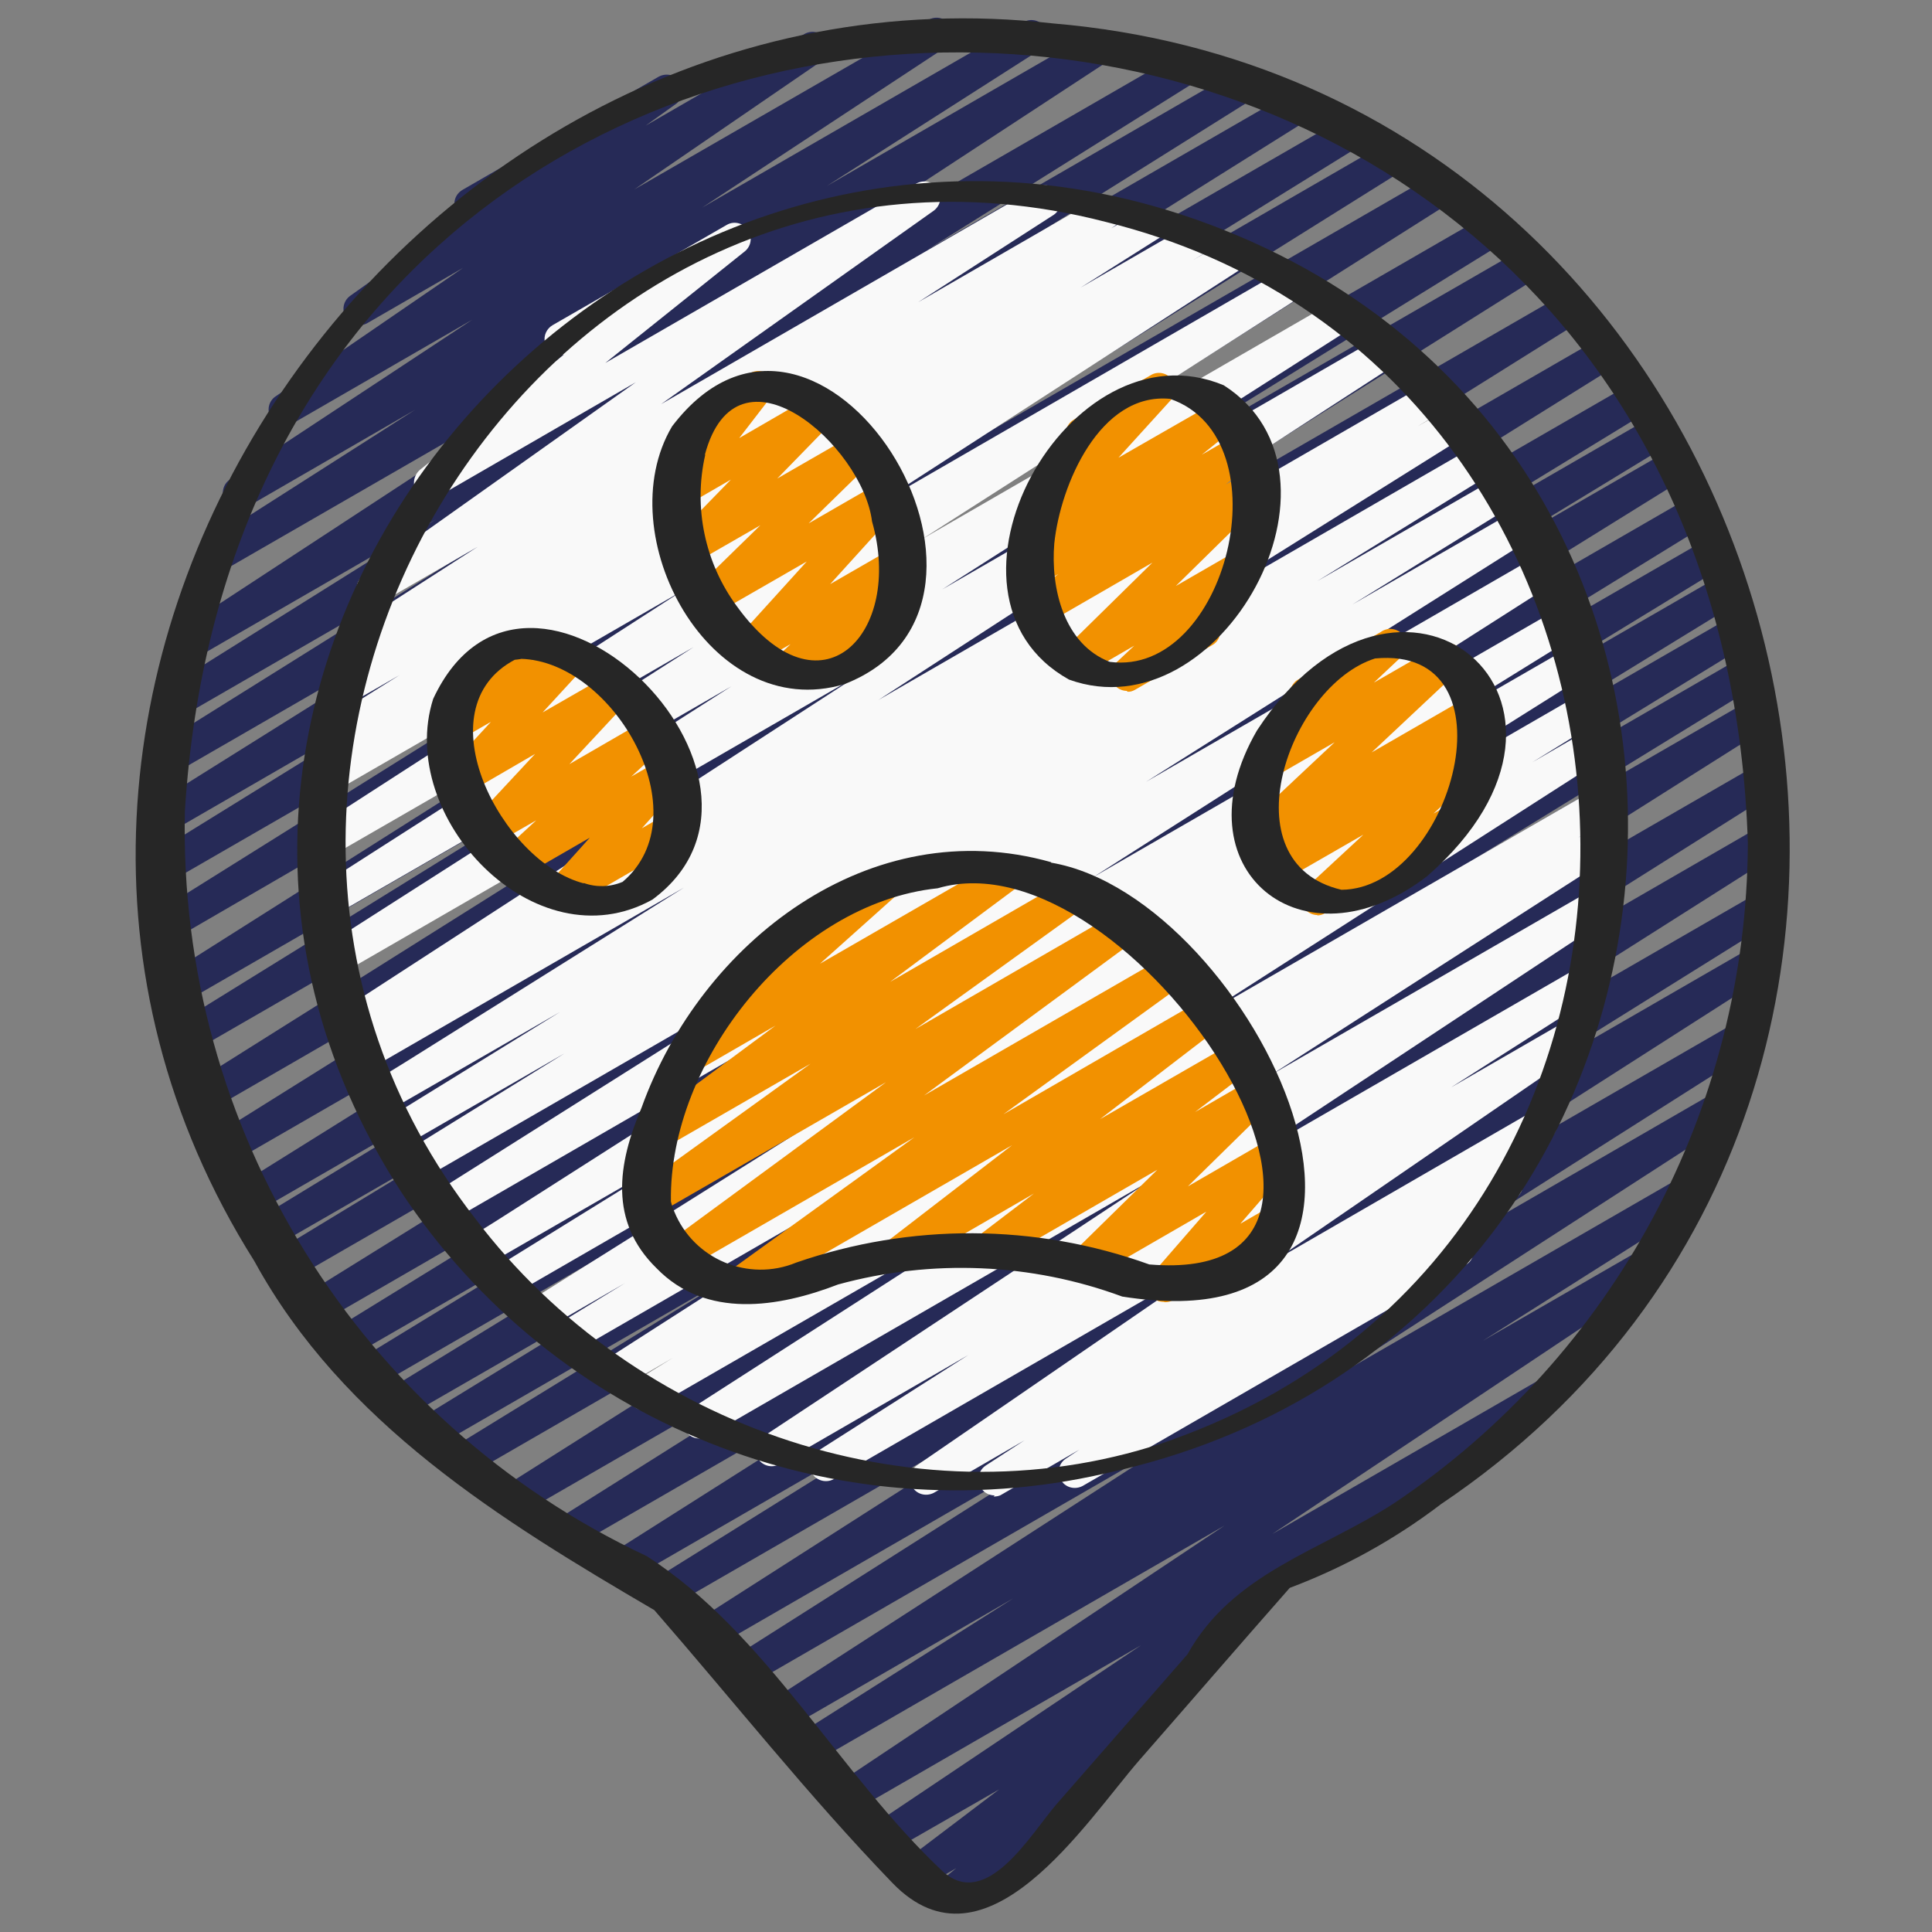
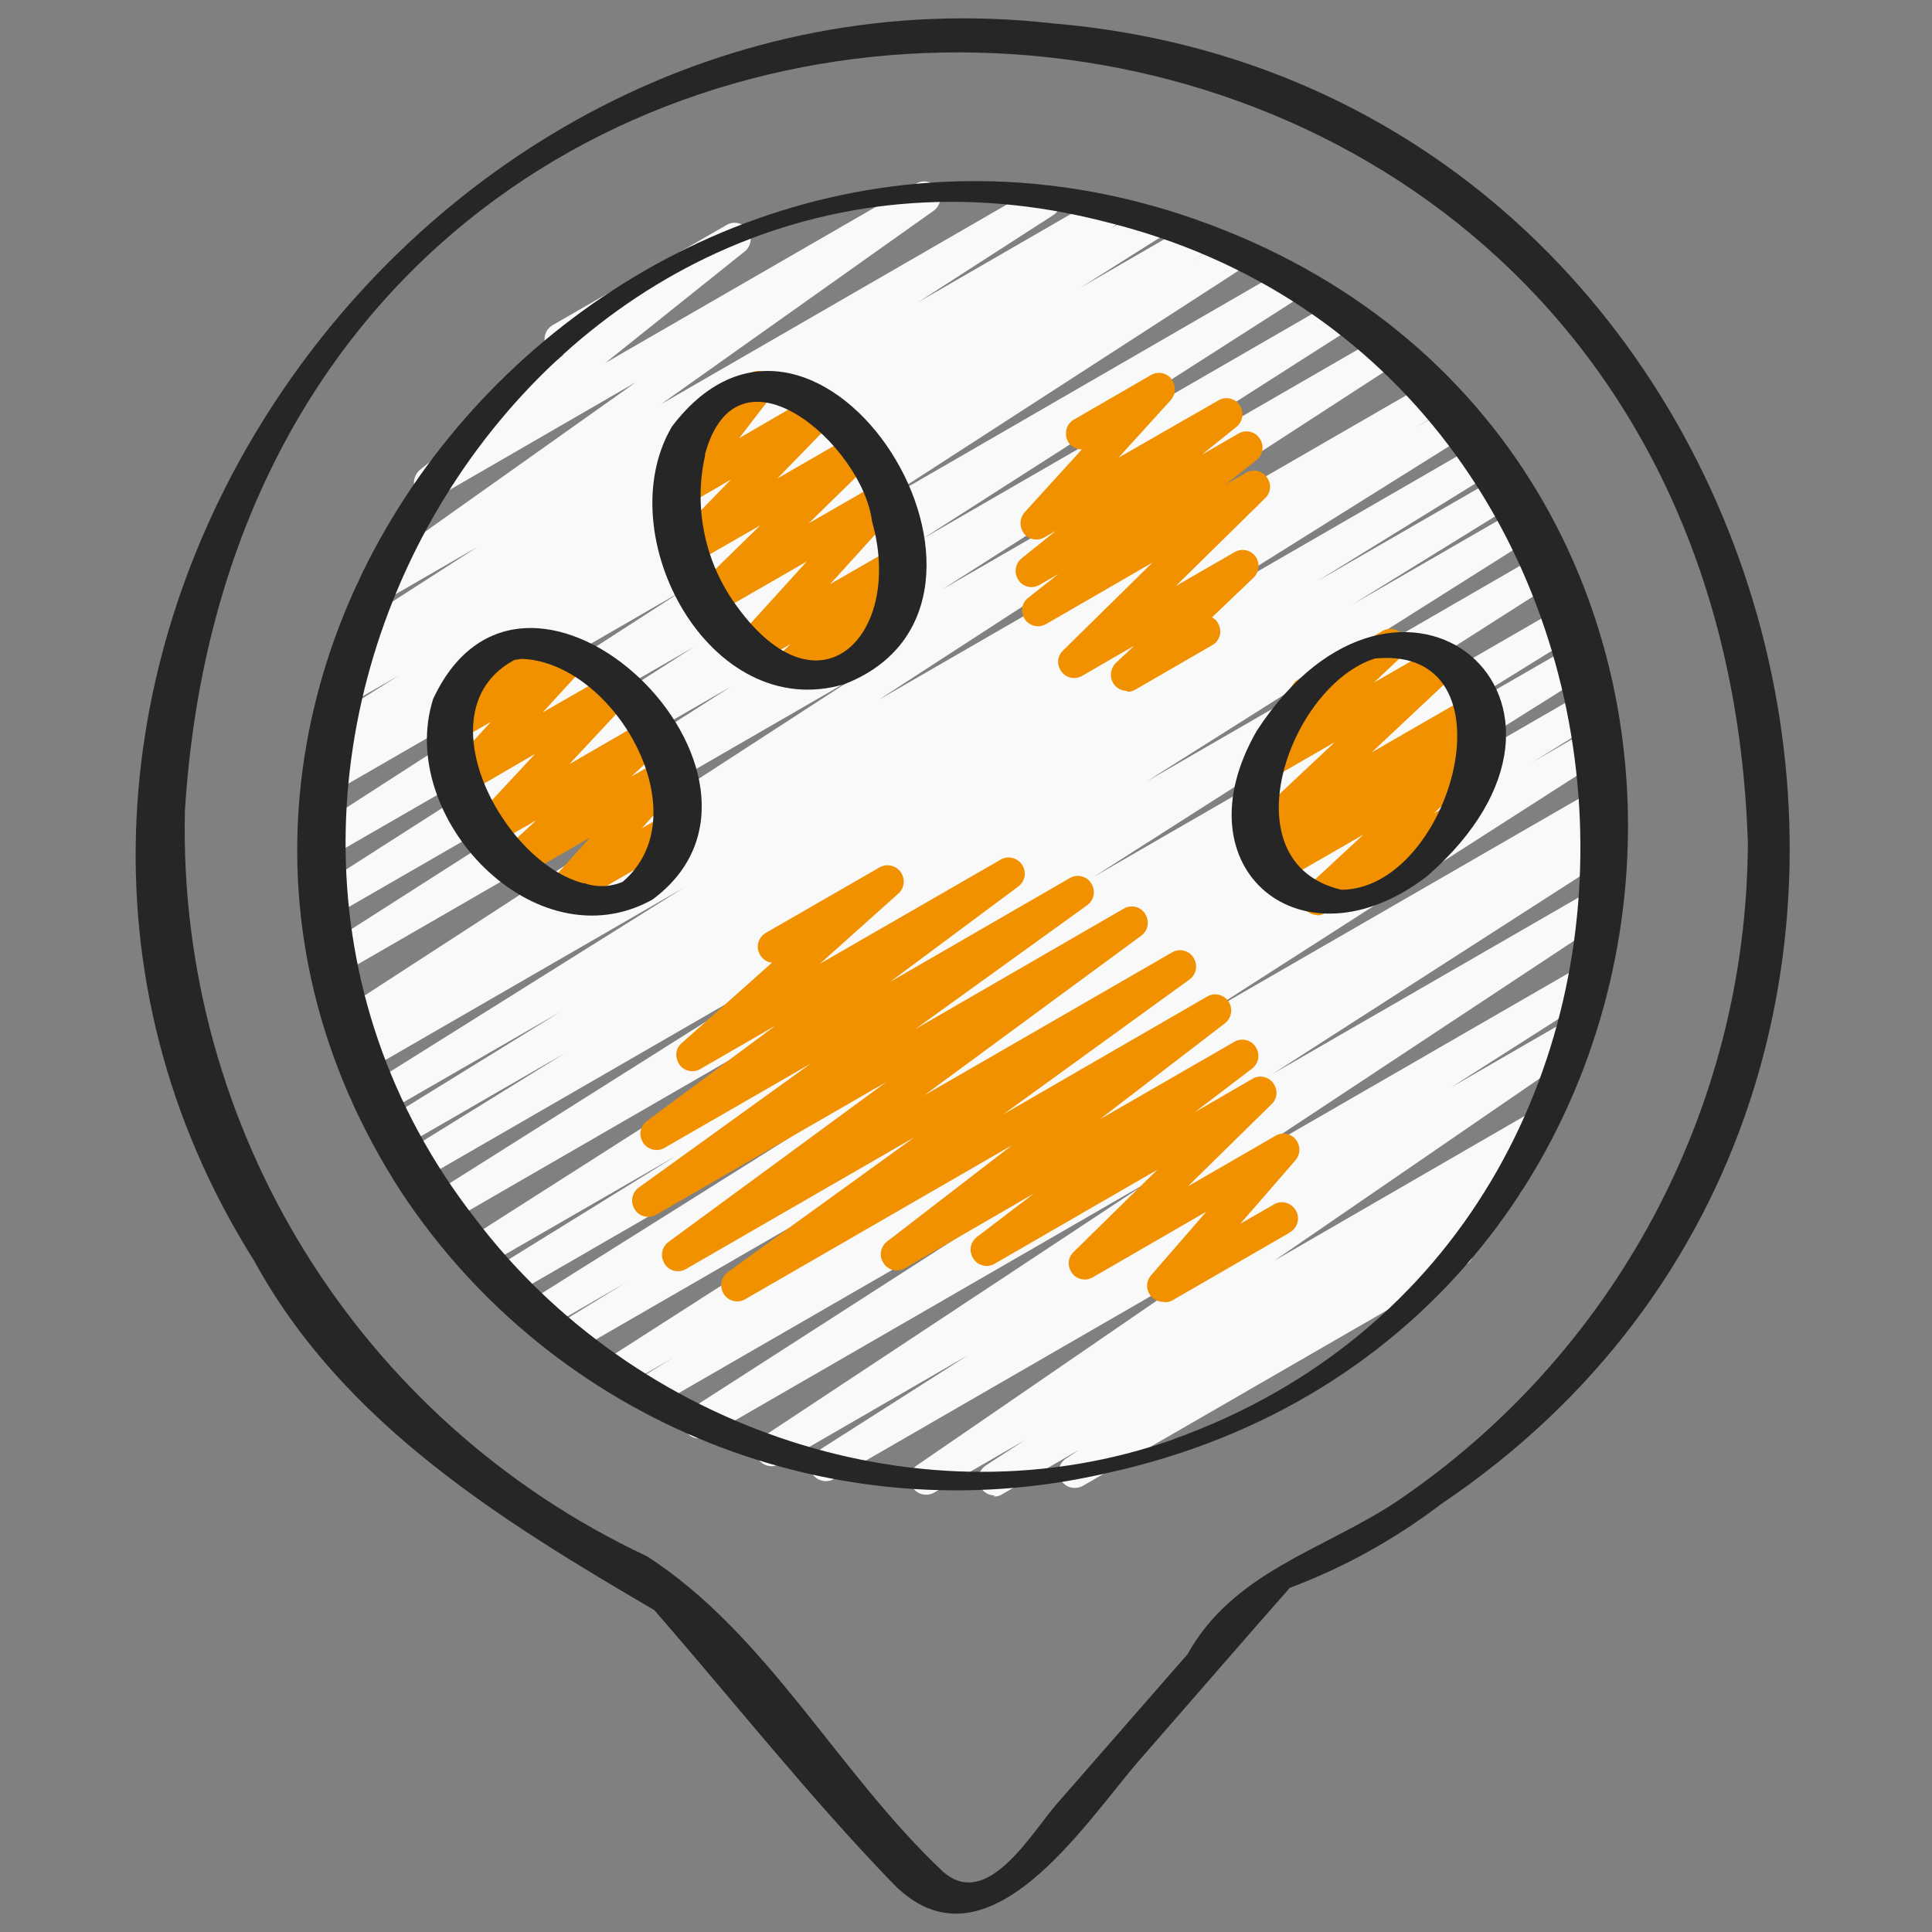
<svg xmlns="http://www.w3.org/2000/svg" version="1.1" viewBox="0 0 512 512">
  <rect x="0" y="0" width="512" height="512" fill="#808080" stroke="none" />
  <defs>
    <style> .cls-1 { fill: #262626; } .cls-2 { fill: #f9f9f9; } .cls-3 { fill: #f29100; } .cls-4 { fill: #262a57; } </style>
  </defs>
  <g>
    <g id="Icons">
-       <path class="cls-4" d="M251.2,506.7c-2.4,0-4.3-1.9-4.3-4.3,0-1.3.6-2.5,1.6-3.3l4.9-4-8.7,5c-2,1.2-4.7.5-5.8-1.6-1.1-1.9-.6-4.2,1.1-5.5l24.8-18.8-28.4,16.3c-2.1,1.2-4.7.4-5.8-1.6-1.1-1.9-.5-4.4,1.3-5.6l70.5-47.3-75.5,43.6c-2,1.2-4.7.4-5.8-1.6-1.1-1.9-.5-4.4,1.3-5.6l102.1-68.1-108.6,62.7c-2,1.2-4.7.5-5.8-1.6-1.1-2-.5-4.5,1.4-5.7l57-36.1-60.1,34.7c-2.1,1.1-4.7.4-5.8-1.7-1-1.9-.5-4.3,1.3-5.6l108-69.8-113.6,65.6c-2,1.2-4.7.5-5.8-1.6-1.1-2-.5-4.5,1.4-5.7l95.9-60.9-100.4,58c-2,1.2-4.6.5-5.8-1.5-1.2-2-.5-4.5,1.4-5.8l122.7-78.5-128.4,74.1c-2.1,1.1-4.7.3-5.8-1.8-1-1.9-.4-4.3,1.4-5.5l78.4-48.9-85.7,49.5c-2.1,1.1-4.7.3-5.8-1.8-1-1.9-.4-4.3,1.4-5.5l129.6-82.2-140.8,81.3c-2.1,1.1-4.7.4-5.8-1.7-1.1-1.9-.5-4.4,1.4-5.6l131.9-83.1-141.4,81.6c-2.1,1.1-4.7.4-5.8-1.7-1.1-1.9-.5-4.4,1.4-5.6l152-96.2-161.4,93.2c-2,1.2-4.6.5-5.8-1.5-1.2-2-.5-4.6,1.5-5.8l75.5-46.4-80,46.2c-2.1,1-4.7,0-5.7-2.1-.8-1.8-.3-4,1.3-5.2l71.3-43.7-75.1,43.3c-2,1.2-4.6.5-5.9-1.5-1.2-2-.5-4.6,1.5-5.9l75.7-46.4-79,45.6c-2,1.2-4.6.5-5.8-1.5-1.2-2-.5-4.6,1.5-5.8h0l58.3-35.6-60.7,35c-2,1.2-4.6.5-5.8-1.5-1.2-2-.5-4.6,1.5-5.8h0l101.3-62.4-104.2,60.2c-2.1,1.2-4.7.4-5.8-1.6-1.1-2-.5-4.5,1.4-5.7l135.1-83.9-138.4,79.9c-2.1,1.1-4.7.3-5.8-1.8-1-1.9-.4-4.4,1.4-5.6l47.9-29.1-48.6,28c-2.1,1.1-4.7.3-5.8-1.8-1-1.9-.4-4.4,1.4-5.6l60.3-36.8-60.8,35.1c-2.1,1.1-4.7.4-5.8-1.7-1.1-1.9-.4-4.4,1.4-5.6l148.8-92.9-150.6,86.9c-2,1.2-4.7.5-5.8-1.6-1.1-2-.5-4.5,1.4-5.7l152.5-95.4-153.4,88.6c-2.1,1.1-4.7.3-5.8-1.8-1-1.9-.4-4.3,1.4-5.5l161.4-101.5-161.7,93.3c-2.1,1.1-4.7.3-5.8-1.8-1-1.9-.4-4.3,1.4-5.5l108.1-66.9-106.6,61.5c-2,1.2-4.6.6-5.9-1.4s-.6-4.6,1.4-5.9l158.9-100.6L46.3,248.8c-2.1,1.2-4.7.4-5.8-1.6-1.1-2-.5-4.4,1.4-5.7l122.9-76.9-119.6,69c-2.1,1.1-4.7.3-5.8-1.8-1-1.9-.4-4.3,1.4-5.6l77.9-48.2-73.5,42.5c-2,1.2-4.6.6-5.9-1.5s-.6-4.6,1.5-5.9l101.5-63.6-96.3,55.6c-2,1.2-4.6.6-5.9-1.5s-.6-4.6,1.5-5.9l83.8-52.4-77.4,44.7c-2.1,1.2-4.7.4-5.8-1.6-1.1-2-.5-4.4,1.4-5.7l72-45.1-64.4,37.2c-2.1,1.1-4.7.4-5.8-1.7-1.1-1.9-.5-4.3,1.3-5.6l116.2-76.1-104.9,60.5c-2,1.2-4.6.5-5.8-1.5-1.2-2-.5-4.5,1.4-5.8l56.4-36-44.6,25.8c-2,1.2-4.6.5-5.8-1.6-1.1-2-.5-4.5,1.3-5.7l64.3-42.4-47.6,27.5c-2,1.2-4.6.5-5.8-1.5-1.2-1.9-.6-4.5,1.3-5.7l49.6-34-25.3,14.6c-2,1.2-4.7.5-5.8-1.6-1.1-1.9-.6-4.3,1.2-5.6l29.4-20.9c-.5-.4-.9-.8-1.2-1.4-1.2-2-.5-4.6,1.6-5.8l52-30c2.1-1.1,4.7-.4,5.8,1.7,1,1.9.5,4.2-1.2,5.5l-8.1,5.8,42.1-24.3c2.1-1.2,4.7-.4,5.8,1.6,1.1,1.9.5,4.3-1.3,5.6l-49.6,34L246,5.3c2-1.2,4.6-.6,5.9,1.5,1.2,2,.6,4.6-1.4,5.8l-64.4,42.4L271.2,5.9c2-1.2,4.6-.5,5.8,1.5,1.2,2,.5,4.5-1.4,5.8l-56.5,36.1,71-41c2.1-1.1,4.7-.3,5.8,1.8,1,1.9.4,4.2-1.3,5.5l-116.2,76.1L313.5,13.7c2.1-1.2,4.7-.4,5.8,1.6,1.1,2,.5,4.4-1.4,5.7l-72,45.1,82.4-47.6c2.1-1.1,4.7-.4,5.8,1.7,1.1,1.9.4,4.4-1.4,5.6l-83.8,52.5,93.4-53.9c2.1-1.2,4.7-.4,5.8,1.6,1.1,2,.5,4.4-1.4,5.7l-101.5,63.6,110.9-64c2.1-1.2,4.7-.4,5.8,1.6,1.1,2,.5,4.5-1.4,5.7l-77.8,48.2,84.6-48.9c2.1-1.2,4.7-.4,5.8,1.6,1.1,2,.5,4.4-1.4,5.7l-122.9,76.9,131.1-75.7c2.1-1.1,4.7-.4,5.8,1.7,1.1,1.9.5,4.4-1.4,5.6l-158.9,100.6,168-97c2.1-1.1,4.7-.3,5.8,1.8,1,1.9.4,4.3-1.4,5.6l-108.2,66.9,113.4-65.4c2-1.2,4.6-.6,5.9,1.4s.6,4.6-1.4,5.9h0l-161.5,101.6,168.2-97.1c2.1-1.2,4.7-.4,5.8,1.6,1.1,2,.5,4.4-1.4,5.7l-152.4,95.4,157.6-91c2-1.2,4.7-.5,5.8,1.6,1.1,2,.5,4.5-1.4,5.7l-148.7,92.8,152.7-88.1c2.1-1.1,4.7-.3,5.8,1.8,1,1.9.4,4.4-1.4,5.6l-60.6,37,61.7-35.6c2.1-1.1,4.7-.3,5.8,1.8,1,1.9.4,4.4-1.4,5.6l-47.8,29.1,48.2-27.8c2.1-1.1,4.7-.4,5.8,1.7,1.1,2,.5,4.4-1.4,5.6l-135,83.8,136.6-78.9c2-1.2,4.6-.5,5.8,1.5,1.2,2,.5,4.6-1.5,5.8h0l-101.5,62.5,101.7-58.7c2-1.2,4.6-.5,5.8,1.5s.5,4.6-1.5,5.8l-58.1,35.5,57.2-33c2-1.2,4.6-.5,5.8,1.5,1.2,2,.5,4.6-1.5,5.8l-75.6,46.4,74.5-43c2-1.2,4.6-.5,5.8,1.5,1.2,2,.5,4.6-1.5,5.8h0l-71.3,43.7,69.6-40.2c2-1.2,4.6-.5,5.8,1.5,1.2,2,.5,4.6-1.5,5.8l-75.7,46.5,73.5-42.4c2-1.2,4.6-.6,5.9,1.4,1.2,2,.6,4.6-1.4,5.9l-152,96.1,149.5-86.3c2.1-1.1,4.7-.3,5.8,1.8,1,1.9.4,4.3-1.4,5.5l-131.8,83.1,128.1-74c2.1-1.1,4.7-.3,5.8,1.8,1,1.9.4,4.3-1.4,5.5l-129.6,82.2,124.4-71.8c2-1.2,4.7-.5,5.8,1.6,1.1,2,.5,4.5-1.4,5.7l-78.4,48.9,72.4-41.8c2.1-1.1,4.7-.3,5.8,1.7,1,1.9.4,4.3-1.3,5.5l-122.7,78.5,114.2-65.9c2.1-1.1,4.7-.3,5.8,1.8,1,1.9.4,4.3-1.4,5.5l-95.9,60.9,85.8-49.6c2-1.2,4.7-.5,5.8,1.6,1.1,2,.5,4.4-1.4,5.7l-108,69.8,94.1-54.3c2-1.2,4.6-.6,5.9,1.4,1.2,2,.6,4.6-1.4,5.9l-56.9,36,41.8-24.1c2-1.2,4.7-.4,5.8,1.6,1.1,1.9.5,4.4-1.3,5.6l-102.1,68.1,70.7-40.8c2-1.2,4.6-.5,5.8,1.6,1.1,1.9.6,4.4-1.3,5.7l-88.9,59.6c2.2.8,3.4,3.2,2.6,5.4-.3.8-.8,1.5-1.4,2l-27.9,21.1c1.5,0,2.9.6,3.7,1.8,1.3,1.8.9,4.3-.8,5.7l-19.1,15.6c1.7,1.6,1.9,4.3.3,6-.3.3-.6.6-1,.8l-26.5,15.2c-.6.4-1.4.6-2.1.6h0Z" />
      <path class="cls-2" d="M263.6,396.3c-2.4,0-4.3-1.9-4.3-4.3,0-1.4.7-2.8,1.9-3.6l10.3-6.7-24,13.9c-2.1,1.1-4.7.4-5.8-1.7-1-1.9-.5-4.3,1.2-5.5l83-57-104.8,60.5c-2,1.2-4.6.6-5.9-1.4-1.2-2-.6-4.6,1.4-5.9l40-25.5-50,28.9c-2.1,1.2-4.7.4-5.8-1.6-1.1-1.9-.5-4.4,1.3-5.6l102.4-67.7-117.1,67.6c-2.1,1.1-4.7.4-5.8-1.7-1.1-1.9-.5-4.4,1.4-5.6l91.3-58.7-101.4,58.5c-2.1,1.2-4.7.4-5.8-1.6-1.1-2-.5-4.5,1.4-5.7l9.9-6.1-14.1,8.2c-2.1,1.1-4.7.3-5.8-1.7-1-1.9-.4-4.3,1.3-5.5l107.9-69.2-116.4,67.2c-2.1,1.1-4.7.4-5.8-1.7-1.1-2-.4-4.4,1.4-5.6l18.8-11.5-21.8,12.6c-2.1,1.1-4.7.4-5.8-1.7-1.1-1.9-.4-4.4,1.4-5.6l83.6-52.5-88.3,51c-2.1,1.1-4.7.4-5.8-1.7-1.1-2-.5-4.4,1.4-5.6l48.8-30.2-51.5,29.7c-2.1,1.1-4.7.4-5.8-1.6-1.1-2-.5-4.4,1.4-5.6l122.7-78.3-127.6,73.7c-2,1.2-4.6.6-5.9-1.4s-.6-4.6,1.4-5.9l102.7-64.8-105.5,60.9c-2.1,1.2-4.7.4-5.8-1.6-1.1-2-.5-4.5,1.4-5.7l43-26.6-43.5,25.1c-2,1.2-4.6.5-5.8-1.5-1.2-2-.5-4.6,1.5-5.8h0l46.5-28.7-46.5,26.8c-2.1,1.1-4.7.4-5.8-1.7-1.1-1.9-.4-4.4,1.4-5.6l83.8-52.5-84,48.5c-2,1.2-4.6.5-5.8-1.5-1.2-2-.5-4.6,1.5-5.8l6.5-4-4.9,2.8c-2,1.2-4.6.5-5.8-1.5-1.1-2-.5-4.5,1.4-5.7l136.7-88.7-136.5,78.8c-2.1,1.1-4.7.4-5.8-1.7-1.1-1.9-.5-4.4,1.4-5.6l107.8-68.9-105.6,60.9c-2.1,1.1-4.7.4-5.8-1.7-1.1-1.9-.5-4.4,1.4-5.6l100-64-96.4,55.6c-2.1,1.1-4.7.4-5.8-1.7-1-1.9-.5-4.3,1.3-5.6l97.9-63.2-92.7,53.5c-2.1,1.1-4.7.4-5.8-1.7-1.1-2-.5-4.4,1.4-5.6l5-3.1c-2.2.9-4.7-.1-5.6-2.3-.8-2,0-4.3,1.9-5.4l20.9-13.1-14.1,8.1c-2.1,1.2-4.7.4-5.8-1.6-1.1-2-.5-4.4,1.4-5.7l6.4-4c-2.3.5-4.6-1-5-3.3-.3-1.7.4-3.5,1.9-4.4l35.9-23.1-25.8,14.9c-2.1,1.1-4.7.4-5.8-1.7-1-1.9-.5-4.2,1.2-5.5l72.3-51.3-52.4,30.3c-2,1.2-4.6.5-5.8-1.6-1.1-1.8-.6-4.1,1-5.5l38.1-30.5c-2.3.5-4.6-1-5-3.3-.4-1.8.5-3.6,2-4.5l46.2-26.6c2-1.2,4.7-.4,5.8,1.6,1,1.8.6,4.1-1,5.4l-37,29.6,82.5-47.6c2.1-1.1,4.7-.4,5.8,1.7,1,1.9.5,4.2-1.2,5.5l-72.3,51.3,99.6-57.5c2.1-1.1,4.7-.4,5.8,1.7,1,1.9.5,4.3-1.3,5.6l-36,23.2,47.8-27.6c2.1-1.1,4.7-.4,5.8,1.7,1.1,1.9.4,4.4-1.4,5.6l-1,.7,8.4-4.9c2-1.2,4.6-.6,5.9,1.5,1.2,2,.6,4.6-1.5,5.9l-20.9,13.2,28.4-16.4c2.1-1.1,4.7-.4,5.8,1.7,1.1,2,.5,4.4-1.4,5.6l-3,1.8,8.6-5c2.1-1.1,4.7-.4,5.8,1.6,1.1,1.9.5,4.4-1.4,5.6l-97.9,63.3,108.5-62.7c2.1-1.1,4.7-.3,5.8,1.7,1,1.9.4,4.3-1.3,5.5l-100,64,108.8-62.8c2.1-1.1,4.7-.3,5.8,1.7,1,1.9.4,4.3-1.3,5.5l-107.9,68.9,115.4-66.6c2.1-1.1,4.7-.4,5.8,1.6,1.1,1.9.5,4.4-1.4,5.6l-136.7,88.7,145-83.7c2-1.2,4.6-.5,5.8,1.5,1.2,2,.5,4.6-1.5,5.8h0l-6.6,4,8.2-4.7c2.1-1.2,4.7-.4,5.8,1.6,1.1,2,.5,4.4-1.4,5.7l-84,52.6,87.1-50.3c2.1-1.2,4.7-.4,5.8,1.6,1.1,2,.5,4.5-1.4,5.7l-46.5,28.7,47.9-27.6c2-1.2,4.6-.5,5.8,1.5,1.2,2,.5,4.6-1.5,5.8h0l-42.9,26.5,43.7-25.2c2.1-1.1,4.7-.4,5.8,1.7,1.1,1.9.5,4.4-1.4,5.6l-102.8,64.9,104.4-60.3c2.1-1.1,4.7-.4,5.8,1.6,1.1,2,.5,4.4-1.4,5.6l-122.7,78.3,124.1-71.6c2.1-1.2,4.7-.4,5.8,1.6,1.1,2,.5,4.5-1.4,5.7l-48.8,30.2,47.7-27.5c2-1.2,4.7-.5,5.8,1.6,1.1,2,.5,4.5-1.4,5.7l-83.7,52.6,82.4-47.6c2-1.2,4.6-.5,5.9,1.5,1.2,2,.5,4.6-1.5,5.9l-18.6,11.5,15.9-9.2c2-1.2,4.6-.5,5.8,1.5,1.2,2,.5,4.5-1.4,5.8l-107.9,69.2,105.2-60.7c2-1.2,4.6-.5,5.8,1.5,1.2,2,.5,4.6-1.5,5.8l-9.8,6.1,5.8-3.3c2.1-1.1,4.7-.4,5.8,1.7,1.1,1.9.5,4.4-1.4,5.6l-91.3,58.7,86-49.6c2.1-1.1,4.7-.4,5.8,1.7,1.1,1.9.5,4.3-1.3,5.6l-102.4,67.7,94.8-54.7c2-1.2,4.6-.6,5.9,1.4s.6,4.6-1.4,5.9l-40,25.5,31.7-18.3c2-1.2,4.7-.5,5.8,1.6,1.1,1.9.5,4.4-1.3,5.6l-83,57,68.5-39.6c2.1-1.1,4.7-.4,5.8,1.6,1.1,1.9.5,4.4-1.4,5.6l-12.4,8c2.3-.7,4.6.6,5.3,2.9.5,1.8-.2,3.8-1.8,4.8l-14.9,9.9c2.3.3,4,2.4,3.7,4.8-.2,1.3-.9,2.5-2.1,3.1l-101.5,58.6c-2.1,1.1-4.7.4-5.8-1.7-1-1.9-.5-4.3,1.3-5.5l3.6-2.4-20.6,11.9c-.6.4-1.4.5-2.1.5h0Z" />
      <path class="cls-3" d="M208.5,181.9c-2.4,0-4.3-1.9-4.3-4.3,0-1.2.5-2.3,1.3-3.1l4-3.8-8.9,5.1c-2,1.2-4.7.5-5.8-1.6-.9-1.6-.7-3.6.5-5l18.5-20.4-24.5,14.1c-2,1.2-4.7.5-5.8-1.6-1-1.7-.7-3.8.7-5.2l17.3-16.9-17.9,10.3c-2,1.2-4.7.5-5.8-1.6-1-1.7-.7-3.7.6-5.1l15.3-15.7-12.1,7c-2,1.2-4.7.4-5.8-1.6-.8-1.5-.7-3.3.3-4.7l9.1-11.9c-1.6,0-3-.8-3.8-2.1-1.2-2-.5-4.6,1.6-5.8l15.8-9.1c2-1.2,4.7-.5,5.8,1.6.9,1.5.7,3.3-.3,4.7l-8.4,10.9,20.2-11.7c2-1.2,4.7-.5,5.8,1.6,1,1.7.7,3.7-.6,5.1l-15.3,15.7,20.5-11.8c2-1.2,4.7-.5,5.8,1.6,1,1.7.7,3.8-.7,5.2l-17.3,16.9,18.9-10.9c2-1.2,4.7-.5,5.8,1.6.9,1.6.7,3.6-.5,5l-18.5,20.4,16.5-9.5c2-1.2,4.6-.6,5.9,1.4,1.1,1.8.8,4.1-.8,5.4l-5.1,4.8c1.7-.2,3.3.6,4.2,2.1,1.2,2,.5,4.6-1.6,5.8l-28.6,16.5c-.6.4-1.4.5-2.1.5h0Z" />
      <path class="cls-3" d="M148.8,241.1c-2.4,0-4.3-1.9-4.3-4.3,0-1.1.4-2.1,1.1-2.9l10.7-11.9-18.2,10.5c-2,1.2-4.7.5-5.8-1.6-1-1.7-.7-3.9.8-5.2l9-8.3-11.5,6.6c-2,1.2-4.6.5-5.8-1.5-1-1.6-.7-3.7.6-5.1l16.4-17.6-17.9,10.4c-2,1.2-4.6.5-5.8-1.5-.9-1.6-.7-3.7.6-5l11.4-12.4-8,4.6c-2,1.2-4.7.5-5.8-1.6-.9-1.6-.7-3.6.5-5l5.1-5.7c-2.1-1-3-3.6-1.9-5.7.4-.8,1-1.4,1.7-1.8l15.2-8.8c2-1.2,4.7-.5,5.8,1.6.9,1.6.7,3.6-.5,5l-1,1.1,8.8-5.1c2-1.2,4.6-.5,5.8,1.5.9,1.6.7,3.7-.6,5l-11.4,12.4,18.3-10.5c2-1.2,4.6-.5,5.8,1.6.9,1.6.7,3.7-.6,5l-16.4,17.6,20.4-11.8c2-1.2,4.7-.5,5.8,1.6,1,1.7.7,3.9-.8,5.2l-9,8.3,8.2-4.7c2-1.2,4.6-.5,5.8,1.5.9,1.6.7,3.6-.5,5l-10.7,11.9,6.4-3.7c2.1-1.1,4.7-.3,5.8,1.8,1,2,.4,4.4-1.5,5.6l-29.8,17.2c-.6.4-1.4.6-2.1.6h0Z" />
      <path class="cls-3" d="M298.7,183.1c-2.4,0-4.3-1.9-4.3-4.3,0-1.2.5-2.3,1.3-3.1l4.9-4.6-13.8,8c-2,1.2-4.7.5-5.8-1.6-1-1.7-.7-3.8.7-5.1l23.7-23.3-28.2,16.3c-2.1,1.2-4.7.4-5.8-1.6-1-1.8-.6-4.1,1.1-5.4l8-6.3-5,2.9c-2,1.2-4.7.5-5.8-1.6-1-1.8-.6-4.1,1-5.4l9.2-7.4-3.1,1.8c-2,1.2-4.7.5-5.8-1.6-.9-1.6-.7-3.6.5-5l15.2-16.7c-2.4,0-4.3-1.9-4.2-4.3,0-1.5.8-2.9,2.1-3.6l20.4-11.8c2-1.2,4.7-.5,5.8,1.6.9,1.6.7,3.6-.5,5l-13.9,15.3,26.5-15.2c2-1.2,4.7-.5,5.8,1.6,1,1.8.6,4.1-1,5.4l-9.2,7.4,9.7-5.6c2-1.2,4.7-.5,5.8,1.6,1.1,1.8.6,4.2-1.1,5.5l-8.1,6.4,5.4-3.1c2-1.2,4.7-.5,5.8,1.6,1,1.7.7,3.8-.7,5.1l-23.7,23.3,15.6-9c2.1-1.2,4.7-.4,5.8,1.6.9,1.7.6,3.8-.7,5.1l-11.1,10.6c.7.4,1.3.9,1.6,1.6,1.2,2,.5,4.7-1.6,5.8l-20.4,11.8c-.7.4-1.4.6-2.1.5Z" />
      <path class="cls-3" d="M349.2,242.5c-2.4,0-4.3-1.9-4.3-4.3,0-1.2.5-2.3,1.4-3.1l15-13.9-21.9,12.6c-2,1.2-4.7.4-5.8-1.6-1-1.8-.6-4.1,1.1-5.5l5.2-4-4,2.3c-2,1.2-4.6.6-5.9-1.4-1.1-1.8-.7-4,.8-5.4l22.9-21.5-16.3,9.4c-2,1.3-4.6.7-5.9-1.3-1.1-1.8-.8-4.1.8-5.5l12.1-11.6c-2.2-.9-3.2-3.4-2.2-5.6.4-.8,1-1.6,1.8-2l21.9-12.6c1.9-1.4,4.6-1,6,.9,1.4,1.9,1,4.5-.9,6l-6.9,6.5,17.2-9.9c2-1.2,4.6-.6,5.9,1.5,1,1.7.7,4-.8,5.4l-22.9,21.5,26-15c2.1-1.1,4.7-.4,5.8,1.6,1,1.8.6,4.1-1.1,5.4l-5.2,4,.9-.5c2-1.2,4.7-.5,5.8,1.6,1,1.7.7,3.9-.8,5.2l-15,13.9,3.5-2c2-1.2,4.7-.4,5.8,1.6,1.2,2,.5,4.6-1.6,5.8l-36.4,21c-.7.4-1.4.6-2.2.6Z" />
      <path class="cls-3" d="M308.3,345c-2.4,0-4.3-1.9-4.3-4.3,0-1,.4-2,1.1-2.8l14.6-16.8-30.1,17.4c-2,1.2-4.7.5-5.8-1.6-1-1.7-.7-3.8.7-5.1l22.2-21.8-43.1,24.9c-2,1.2-4.7.5-5.8-1.6-1.1-1.9-.6-4.2,1.1-5.5l15.1-11.5-34.2,19.8c-2,1.2-4.7.5-5.8-1.6-1.1-1.8-.6-4.2,1.1-5.5l33.1-25.5-70.7,40.8c-2,1.2-4.7.5-5.8-1.6-1.1-1.9-.6-4.3,1.2-5.6l49.4-35.7-60.5,34.9c-2,1.2-4.7.5-5.8-1.6-1.1-1.9-.6-4.3,1.2-5.6l57.6-42.3-60.9,35.1c-2,1.2-4.7.5-5.8-1.6-1.1-1.9-.6-4.3,1.2-5.6l45.5-32.8-38.7,22.3c-2,1.2-4.7.4-5.8-1.6-1.1-1.9-.6-4.2,1.1-5.5l34.1-25.3-19.9,11.5c-2,1.2-4.7.5-5.8-1.6-1-1.8-.7-4,.9-5.3l23.9-21.3c-1.4-.1-2.5-.9-3.2-2.1-1.2-2-.5-4.6,1.6-5.8l30.2-17.4c2.1-1.1,4.7-.3,5.8,1.8.9,1.7.6,3.7-.8,5.1l-20.9,18.7,47.9-27.6c2-1.2,4.7-.4,5.8,1.6,1.1,1.9.6,4.2-1.1,5.5l-34,25.3,47.6-27.5c2-1.2,4.7-.5,5.8,1.6,1.1,1.9.6,4.3-1.2,5.6l-45.5,32.8,55.2-31.9c2-1.2,4.7-.5,5.8,1.6,1.1,1.9.6,4.3-1.2,5.6l-57.5,42.3,65.7-37.9c2-1.2,4.7-.5,5.8,1.6,1.1,1.9.6,4.3-1.2,5.6l-49.3,35.7,54-31.2c2-1.2,4.6-.5,5.8,1.5,1.1,1.9.6,4.3-1.1,5.6l-33.1,25.4,35.6-20.5c2-1.2,4.7-.5,5.8,1.6,1.1,1.9.6,4.2-1.1,5.5l-15.1,11.5,15.2-8.8c2-1.2,4.7-.5,5.8,1.6,1,1.7.7,3.8-.7,5.1l-22.2,21.8,23.2-13.4c2-1.2,4.7-.5,5.8,1.6.9,1.6.7,3.5-.5,4.9l-14.6,16.8,8.7-5c2-1.3,4.6-.7,5.9,1.3,1.3,2,.7,4.6-1.3,5.9-.1,0-.2.1-.3.2l-30.8,17.8c-.6.4-1.4.6-2.1.6h0Z" />
      <g>
        <path class="cls-1" d="M279,6.2C106-13.3-27.3,184.1,67.4,334.2c23.5,43,65.5,68.8,106,92.5,20.9,24,41,49.4,63.1,72.3,24.8,25.7,51.2-16.2,65.5-32.6,13.3-15.2,26.5-30.5,39.8-45.6,14.4-5.4,27.9-12.9,40.1-22.2C547.3,287.3,477,22.9,279,6.2h0ZM463.2,223.5c-.3,70.3-35.4,135.8-93.8,174.9-19.4,12.6-42.7,18.4-54.7,40l-34.6,39.6c-6.8,7.8-18.5,28.4-30.2,18-27.6-25.9-46.7-63.2-78.5-83.6-76.3-35.8-124.3-113.3-122.4-197.5,17.3-275,405.5-263.7,414.2,8.5h0Z" />
        <path class="cls-1" d="M312.9,56.8C160.5,7.1,16.9,177.9,106.4,316c40.5,61.2,114.8,90.9,186.4,74.5,172.5-37.2,189.5-278.1,20.1-333.7h0ZM311.1,381.4c-66.6,23.6-143-2.8-185.1-58.4C32.8,203.5,142.4,19.9,293,58.8c157.3,38.8,171.4,267.5,18,322.6h0Z" />
        <path class="cls-1" d="M223.8,181.3c54.8-21.4-6.6-119.7-45.7-68.3-17,28.7,10,79,45.7,68.3ZM186.8,120.5c8.5-31.7,41.8-2.5,44.3,17.7,8.5,29.7-13.7,53-35.8,22.5-8.5-11.5-11.6-26.2-8.4-40.2Z" />
        <path class="cls-1" d="M172.9,238.4c43.4-32.1-33.1-106.7-58.1-53.2-10,31.3,27,70.5,58.1,53.2ZM154.7,234.1c-21.7-5.6-43-46.3-18.2-59.3-1,.2,2.1-.2,1.6-.2,24.6.7,47.9,41.3,26.9,59.1-3.3,1.4-7,1.5-10.3.3h0Z" />
-         <path class="cls-1" d="M283.3,180.1c40.2,14.5,78.1-54.3,41-78-41.2-17.2-81.2,55.6-41,78ZM279.4,144c1.6-15.5,12.1-40.1,30.7-38.3,30.6,10.6,15,73.8-16,69.7-12.2-4.7-15.7-19.6-14.7-31.4h0Z" />
        <path class="cls-1" d="M333.1,193.6c-21.3,36.8,12.1,64,45.1,38.6,53.1-46.3-7.2-96.6-45.1-38.6ZM364.4,174.5c38.2-3.6,20.3,61.1-8.9,61.3-30.4-7.1-14-54,8.9-61.3Z" />
-         <path class="cls-1" d="M278.6,228.5c-48-13.6-92.8,21.1-108.6,65.1-6.3,14.8-8.7,30.1,4,42.5,13.1,13.5,32.3,10.4,48.1,4.3,24.8-6.8,51.2-5.7,75.3,3.2,91.4,14.4,35.1-105.9-18.9-115h0ZM304.6,335.1c-30.2-10.9-63.3-11-93.6-.5-12.6,5.2-27.1-.8-32.3-13.5-.4-.9-.7-1.8-.9-2.7-.6-37.1,32.5-79,70.7-83,51.5-15.2,130,105.8,56.2,99.7Z" />
      </g>
    </g>
  </g>
</svg>